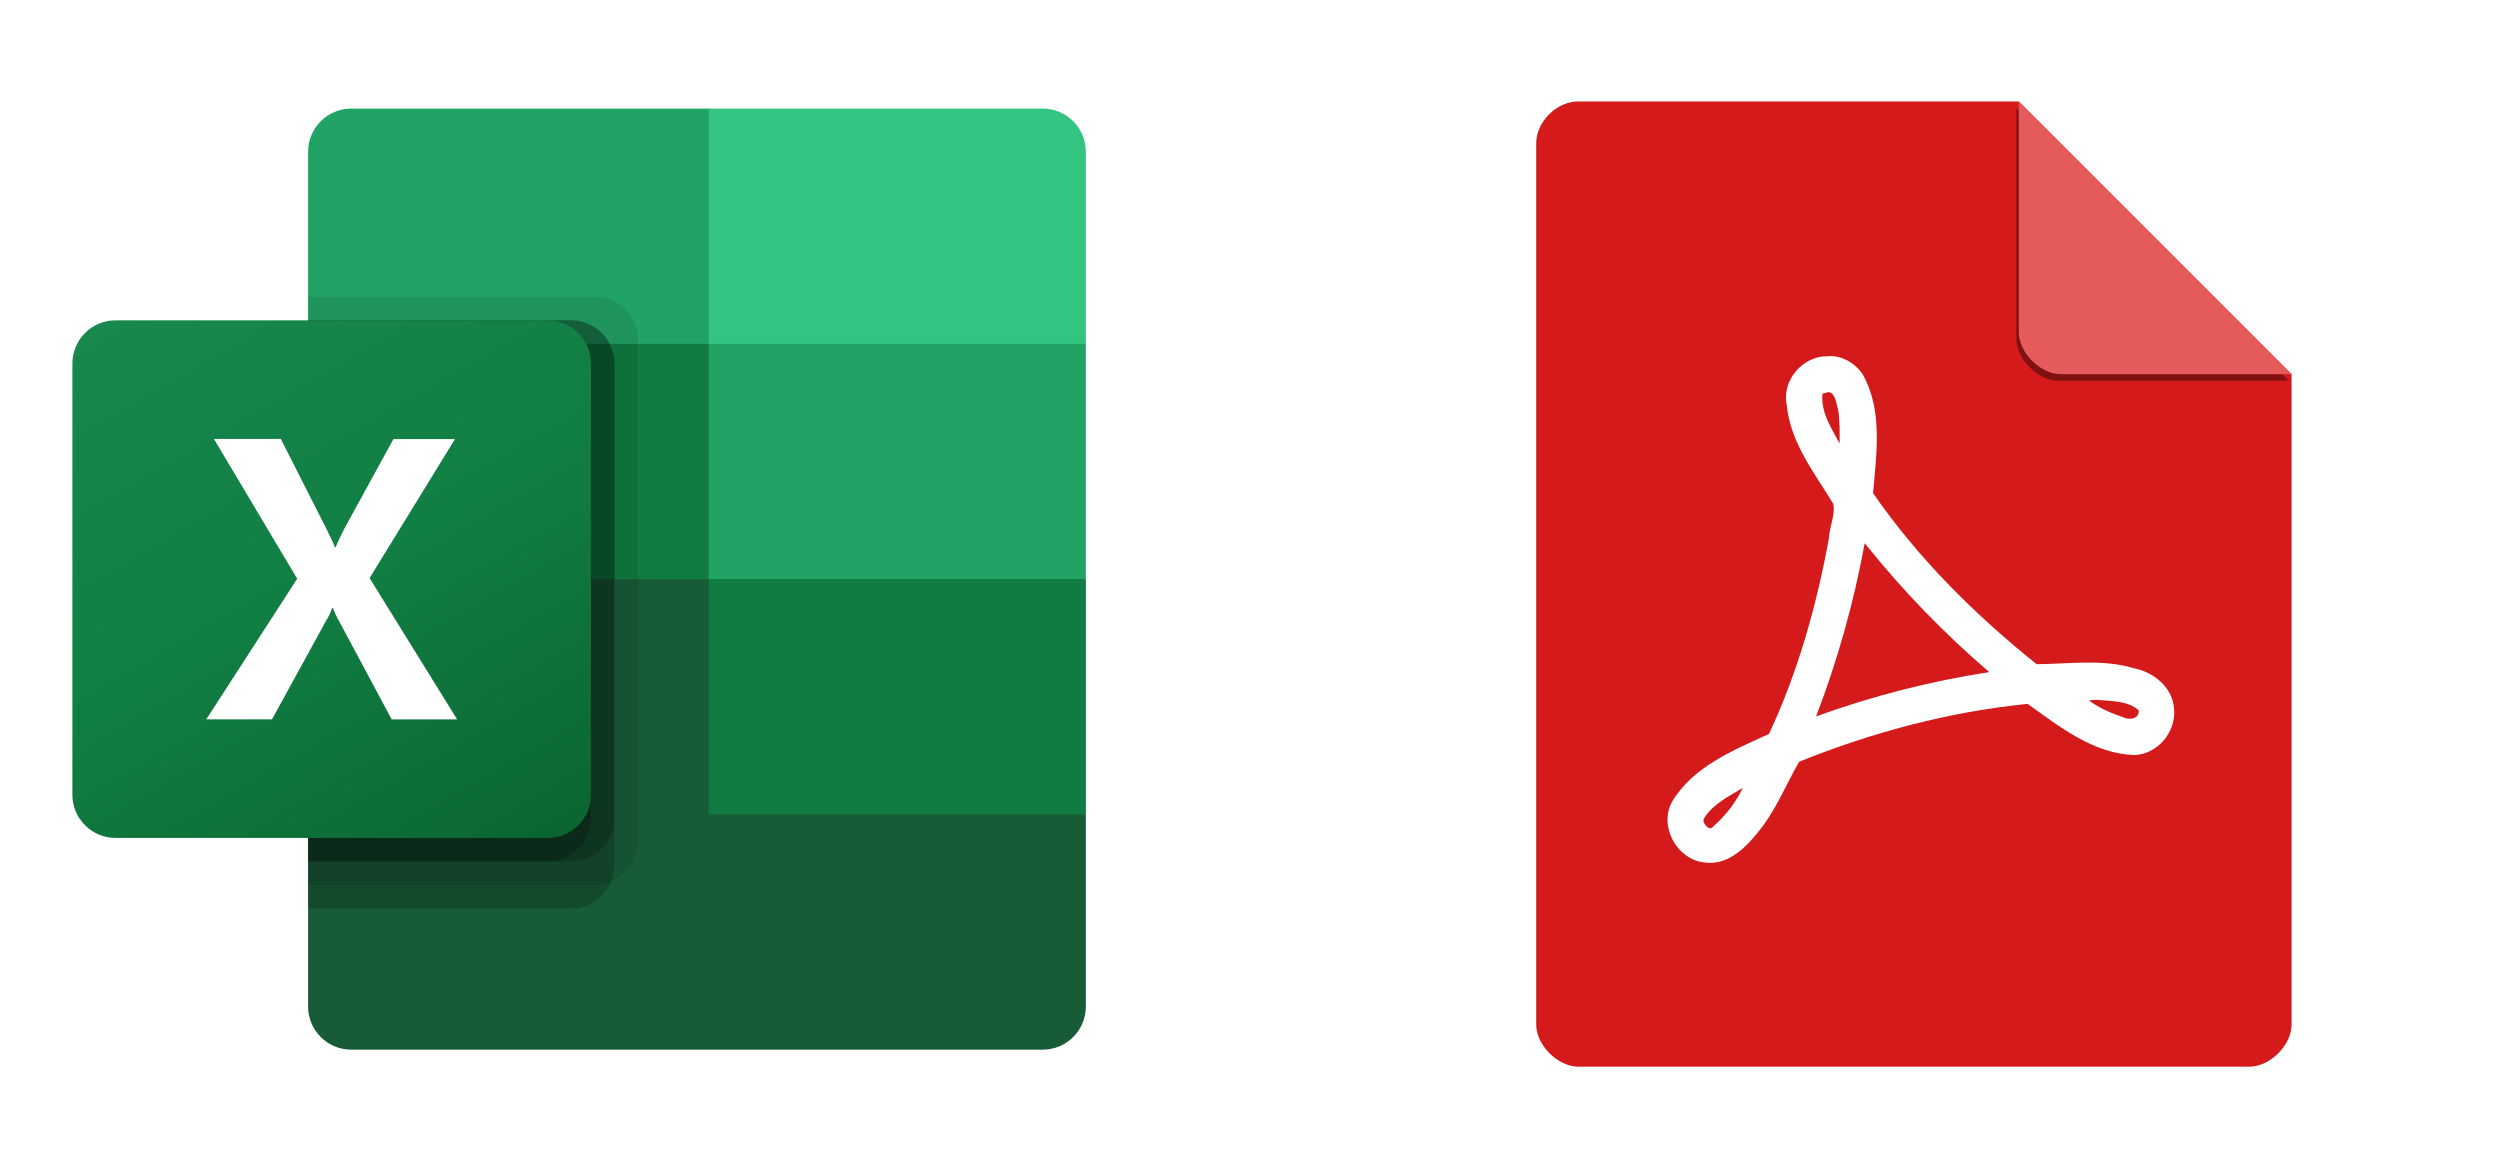
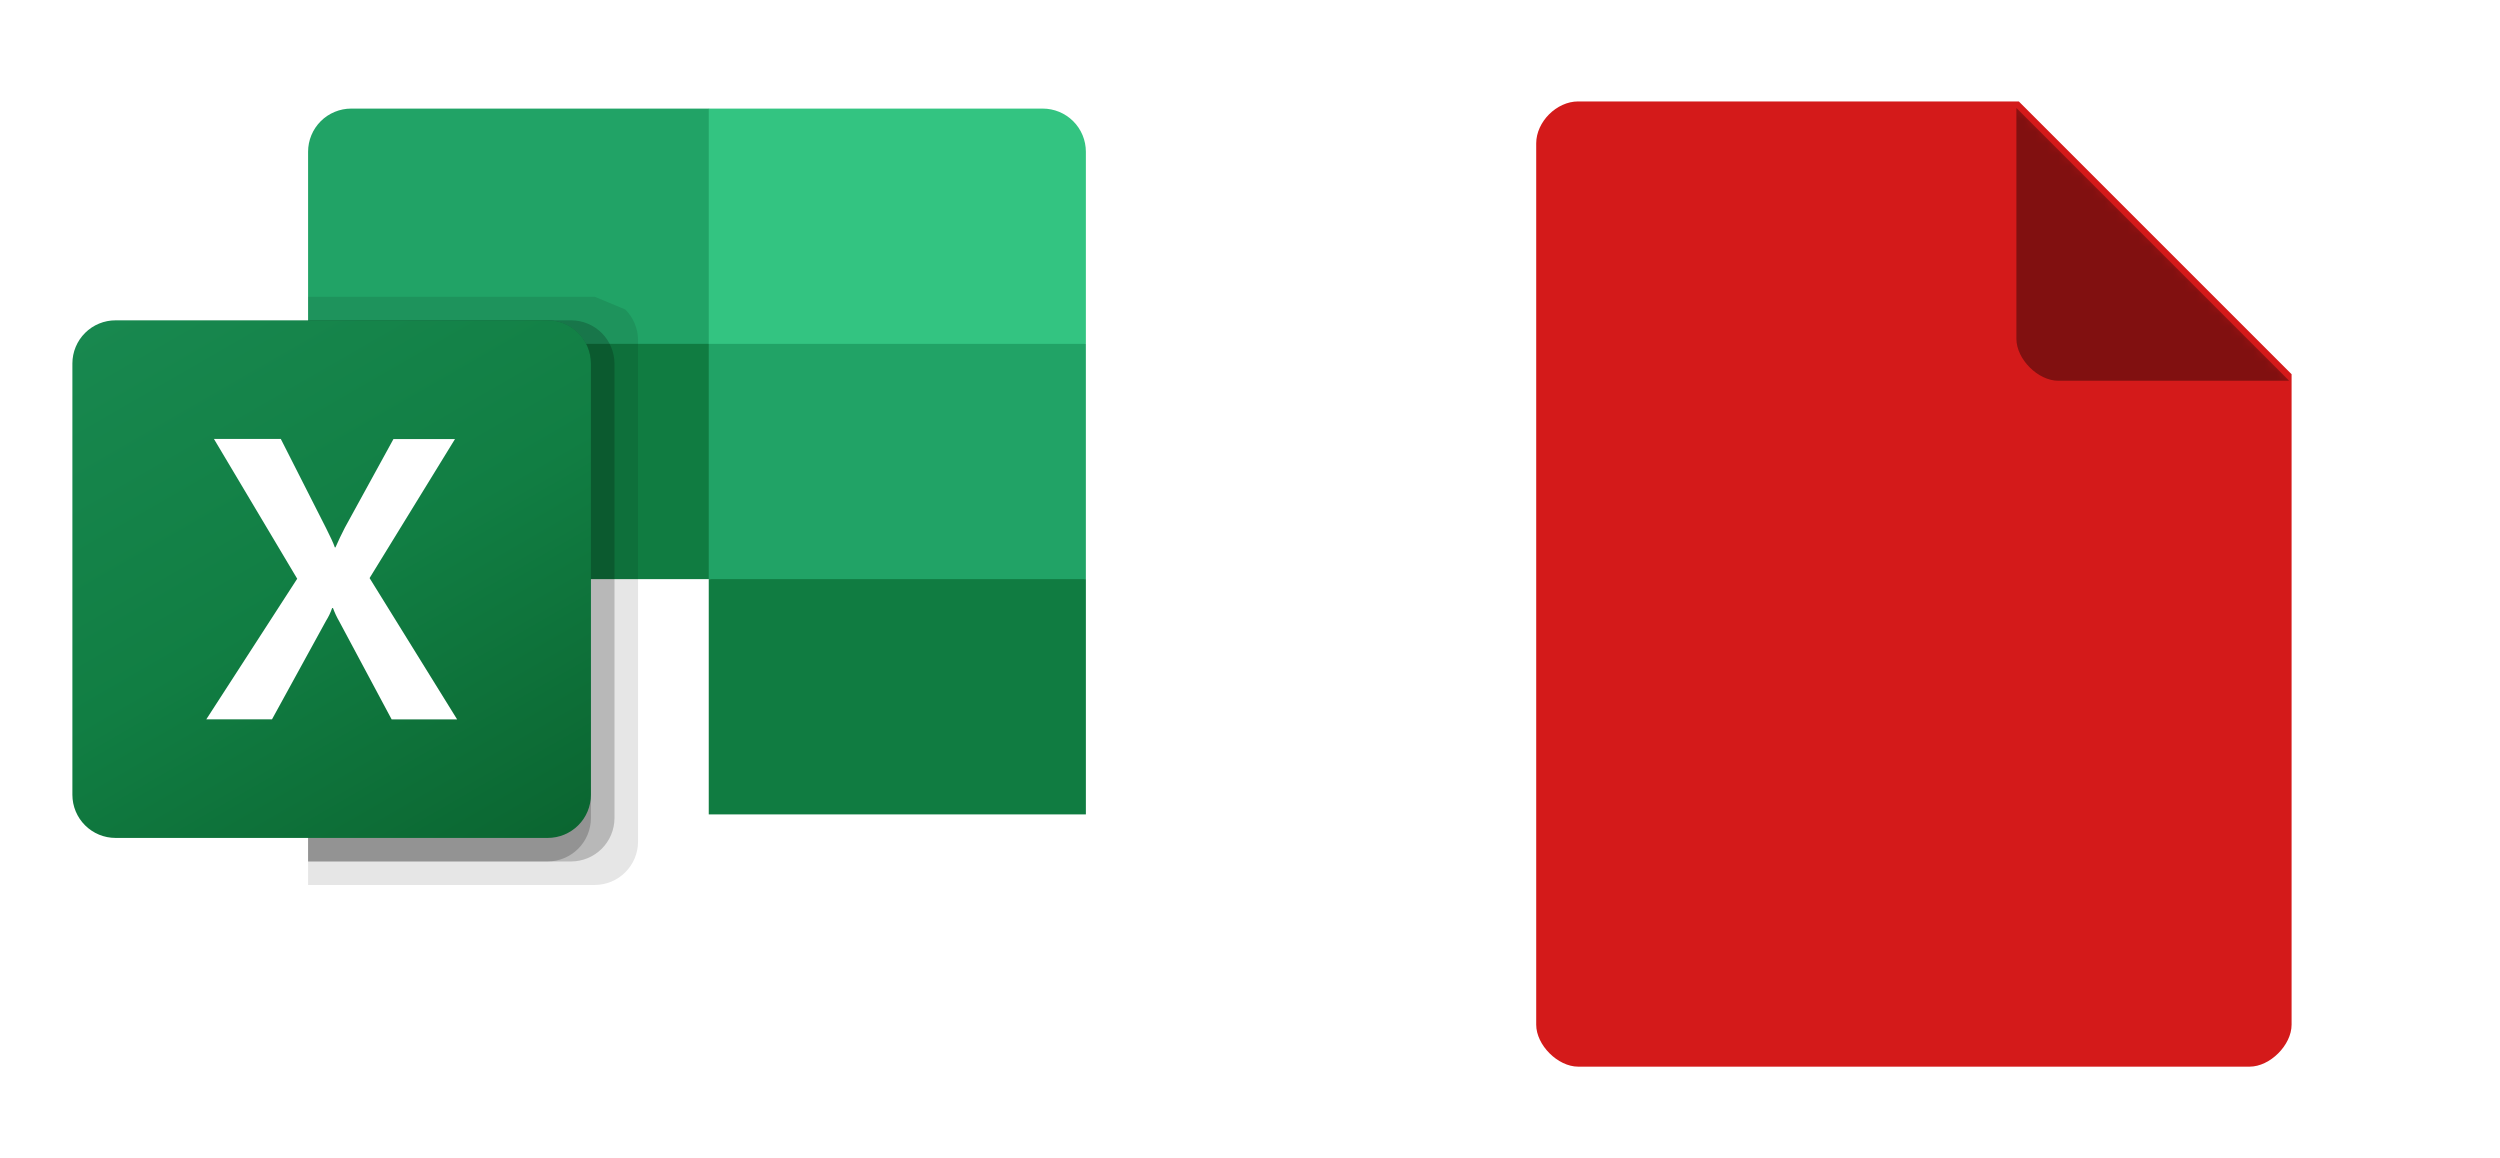
<svg xmlns="http://www.w3.org/2000/svg" width="218" height="101" viewBox="0 0 218 101" fill="none">
-   <path d="M61.802 48.449L26.865 42.294V87.772C26.866 88.266 26.963 88.756 27.153 89.212C27.342 89.668 27.62 90.083 27.969 90.432C28.319 90.781 28.734 91.058 29.191 91.246C29.647 91.435 30.137 91.532 30.631 91.531H90.915C91.41 91.533 91.9 91.436 92.357 91.248C92.814 91.06 93.23 90.783 93.58 90.434C93.931 90.085 94.209 89.67 94.398 89.213C94.588 88.757 94.686 88.267 94.687 87.772V71.016L61.802 48.449Z" fill="#185C37" />
  <path d="M61.802 9.469H30.631C30.137 9.468 29.647 9.565 29.191 9.754C28.734 9.943 28.319 10.219 27.969 10.569C27.62 10.918 27.342 11.332 27.153 11.788C26.963 12.245 26.866 12.734 26.865 13.228V29.984L61.802 50.5L80.3 56.655L94.687 50.5V29.984L61.802 9.469Z" fill="#21A366" />
  <path d="M26.865 29.984H61.802V50.5H26.865V29.984Z" fill="#107C41" />
-   <path opacity="0.1" d="M51.869 25.881H26.865V77.17H51.869C52.865 77.165 53.82 76.768 54.525 76.064C55.23 75.361 55.63 74.408 55.638 73.411V29.64C55.63 28.644 55.23 27.691 54.525 26.987C53.82 26.284 52.865 25.886 51.869 25.881Z" fill="black" />
-   <path opacity="0.2" d="M49.814 27.933H26.865V79.222H49.814C50.811 79.217 51.765 78.819 52.47 78.116C53.176 77.412 53.575 76.459 53.583 75.463V31.692C53.575 30.695 53.176 29.742 52.47 29.038C51.765 28.335 50.811 27.938 49.814 27.933Z" fill="black" />
+   <path opacity="0.1" d="M51.869 25.881H26.865V77.17H51.869C52.865 77.165 53.82 76.768 54.525 76.064C55.23 75.361 55.63 74.408 55.638 73.411V29.64C55.63 28.644 55.23 27.691 54.525 26.987Z" fill="black" />
  <path opacity="0.2" d="M49.814 27.933H26.865V75.119H49.814C50.811 75.114 51.765 74.716 52.47 74.013C53.176 73.309 53.575 72.356 53.583 71.359V31.692C53.575 30.695 53.176 29.742 52.47 29.038C51.765 28.335 50.811 27.938 49.814 27.933Z" fill="black" />
  <path opacity="0.2" d="M47.76 27.933H26.865V75.119H47.76C48.756 75.114 49.71 74.716 50.416 74.013C51.121 73.309 51.521 72.356 51.528 71.359V31.692C51.521 30.695 51.121 29.742 50.416 29.038C49.71 28.335 48.756 27.938 47.76 27.933Z" fill="black" />
  <path d="M10.081 27.933H47.76C48.758 27.932 49.716 28.327 50.423 29.032C51.129 29.737 51.527 30.694 51.529 31.692V69.308C51.527 70.306 51.129 71.263 50.423 71.968C49.716 72.672 48.758 73.068 47.76 73.067H10.081C9.587 73.068 9.097 72.971 8.64 72.783C8.183 72.594 7.768 72.317 7.418 71.968C7.068 71.619 6.79 71.205 6.6 70.748C6.411 70.292 6.313 69.802 6.312 69.308V31.692C6.313 31.197 6.411 30.708 6.6 30.252C6.79 29.795 7.068 29.38 7.418 29.031C7.768 28.682 8.183 28.405 8.64 28.217C9.097 28.028 9.587 27.932 10.081 27.933Z" fill="url(#paint0_linear_2094_30766)" />
  <path d="M17.99 62.724L25.916 50.465L18.656 38.276H24.486L28.447 46.081C28.813 46.82 29.078 47.369 29.198 47.735H29.252C29.511 47.142 29.785 46.571 30.072 46.012L34.308 38.288H39.674L32.228 50.408L39.863 62.734H34.153L29.577 54.177C29.364 53.809 29.184 53.424 29.037 53.025H28.961C28.828 53.413 28.65 53.785 28.431 54.133L23.719 62.724H17.99Z" fill="white" />
  <path d="M90.919 9.469H61.803V29.984H94.688V13.228C94.687 12.733 94.59 12.244 94.4 11.788C94.21 11.331 93.932 10.916 93.582 10.567C93.232 10.218 92.817 9.942 92.36 9.753C91.903 9.565 91.413 9.468 90.919 9.469Z" fill="#33C481" />
  <path d="M61.803 50.5H94.688V71.016H61.803V50.5Z" fill="#107C41" />
  <path d="M137.616 8.845C135.734 8.845 133.957 10.623 133.957 12.505V89.353C133.957 91.13 135.839 93.012 137.616 93.012H196.167C197.945 93.012 199.827 91.13 199.827 89.353V32.631L176.04 8.845H137.616Z" fill="#D41A1A" />
  <mask id="mask0_2094_30766" style="mask-type:luminance" maskUnits="userSpaceOnUse" x="174" y="7" width="29" height="28">
    <path d="M174.557 7.362L202.091 34.896H178.793C176.735 34.896 174.557 32.718 174.557 30.66V7.362Z" fill="white" />
  </mask>
  <g mask="url(#mask0_2094_30766)">
    <g filter="url(#filter0_f_2094_30766)">
      <path d="M175.83 9.416L199.616 33.202H179.489C177.712 33.202 175.83 31.32 175.83 29.542V9.416Z" fill="black" fill-opacity="0.392" />
    </g>
  </g>
-   <path d="M176.039 8.845L199.825 32.631H179.698C177.921 32.631 176.039 30.749 176.039 28.972V8.845Z" fill="#E55A5A" />
-   <path d="M159.363 31.064C157.209 31.027 155.349 33.17 155.805 35.311C156.112 38.582 158.221 41.237 159.867 43.938C160.052 44.944 159.522 45.923 159.486 46.922C158.413 52.785 156.776 58.617 154.257 63.997C151.14 65.432 147.61 66.849 145.787 69.942C144.63 72.087 146.259 74.983 148.651 75.21C150.869 75.513 152.516 73.612 153.729 72.019C154.995 70.305 155.829 68.265 156.882 66.424C163.258 63.856 169.966 62.061 176.814 61.38C179.583 63.361 182.516 65.699 186.067 65.84C188.13 65.809 189.8 63.806 189.574 61.771C189.441 59.919 187.796 58.62 186.091 58.272C183.341 57.444 180.395 57.897 177.598 57.917C172.215 53.616 167.246 48.668 163.332 43.005C163.622 39.563 164.206 35.755 162.413 32.624C161.733 31.636 160.579 30.958 159.363 31.064ZM159.466 34.191C160.072 34.308 160.112 35.211 160.282 35.694C160.442 36.678 160.424 37.682 160.413 38.675C159.691 37.326 158.753 35.917 158.92 34.318C159.11 34.309 159.279 34.214 159.466 34.191ZM162.806 47.617C166.014 51.605 169.578 55.279 173.467 58.609C168.339 59.391 163.244 60.701 158.365 62.469C160.236 57.578 161.661 52.526 162.6 47.369C162.668 47.452 162.737 47.534 162.806 47.617ZM182.817 61.026C184.061 61.146 185.496 61.074 186.492 61.931C186.585 62.705 185.639 62.818 185.135 62.538C184.083 62.187 183.043 61.745 182.15 61.073C182.373 61.058 182.593 61.031 182.817 61.026ZM151.733 69.164C151.142 70.264 150.281 71.301 149.383 72.08C149.084 72.564 148.264 71.669 148.641 71.291C149.421 70.072 150.781 69.425 151.985 68.697C151.901 68.853 151.818 69.008 151.733 69.164Z" fill="white" />
  <defs>
    <filter id="filter0_f_2094_30766" x="175.265" y="8.85" width="24.918" height="24.917" filterUnits="userSpaceOnUse" color-interpolation-filters="sRGB">
      <feFlood flood-opacity="0" result="BackgroundImageFix" />
      <feBlend mode="normal" in="SourceGraphic" in2="BackgroundImageFix" result="shape" />
      <feGaussianBlur stdDeviation="0.283" result="effect1_foregroundBlur_2094_30766" />
    </filter>
    <linearGradient id="paint0_linear_2094_30766" x1="14.184" y1="24.978" x2="43.657" y2="76.021" gradientUnits="userSpaceOnUse">
      <stop stop-color="#18884F" />
      <stop offset="0.5" stop-color="#117E43" />
      <stop offset="1" stop-color="#0B6631" />
    </linearGradient>
  </defs>
</svg>